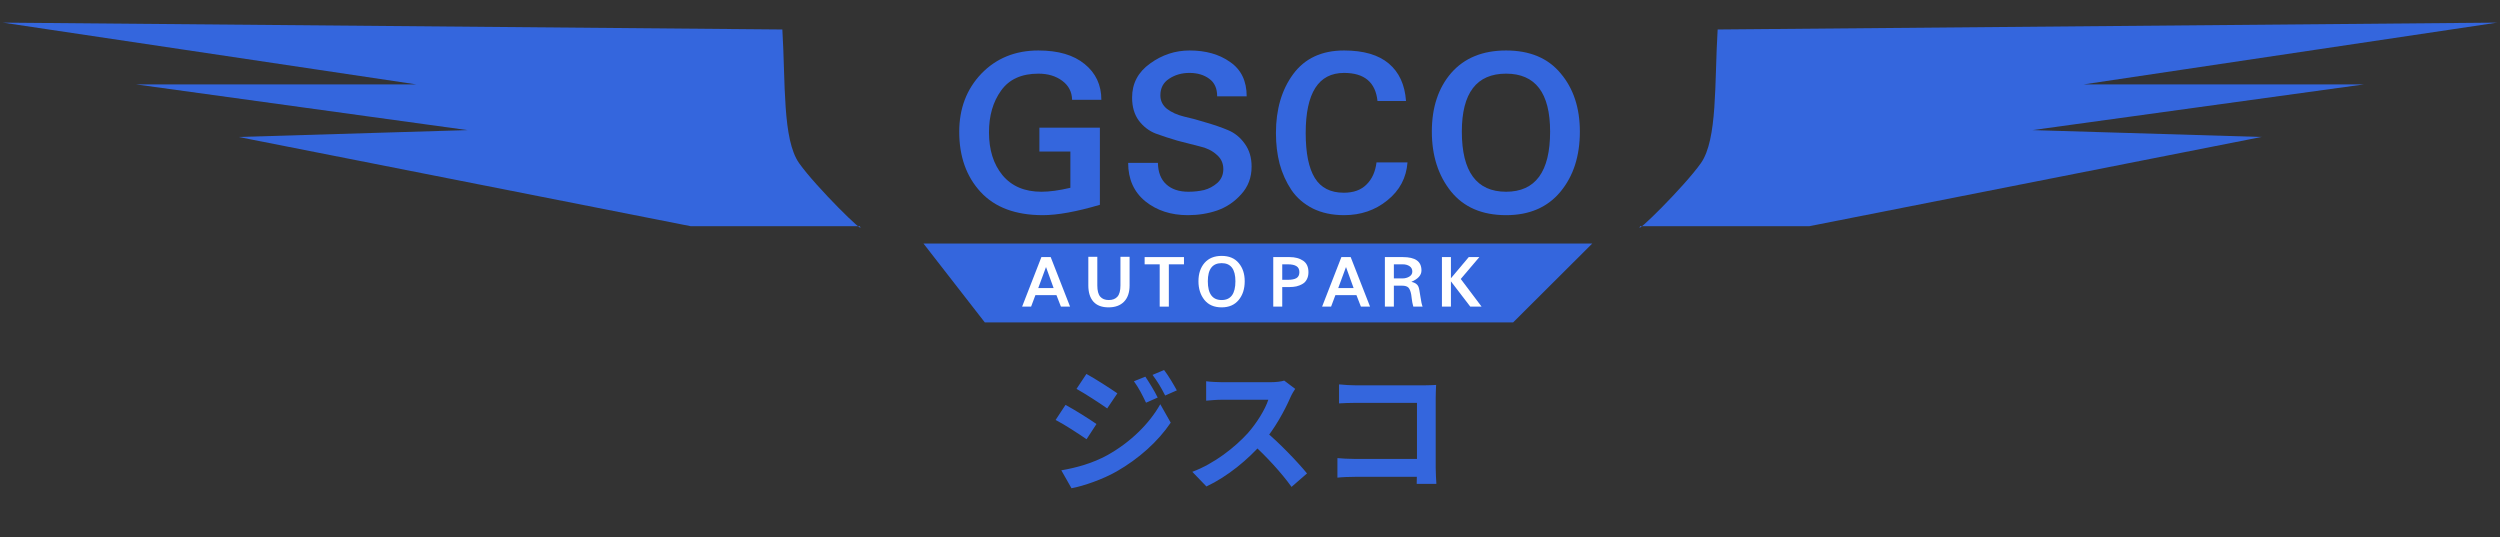
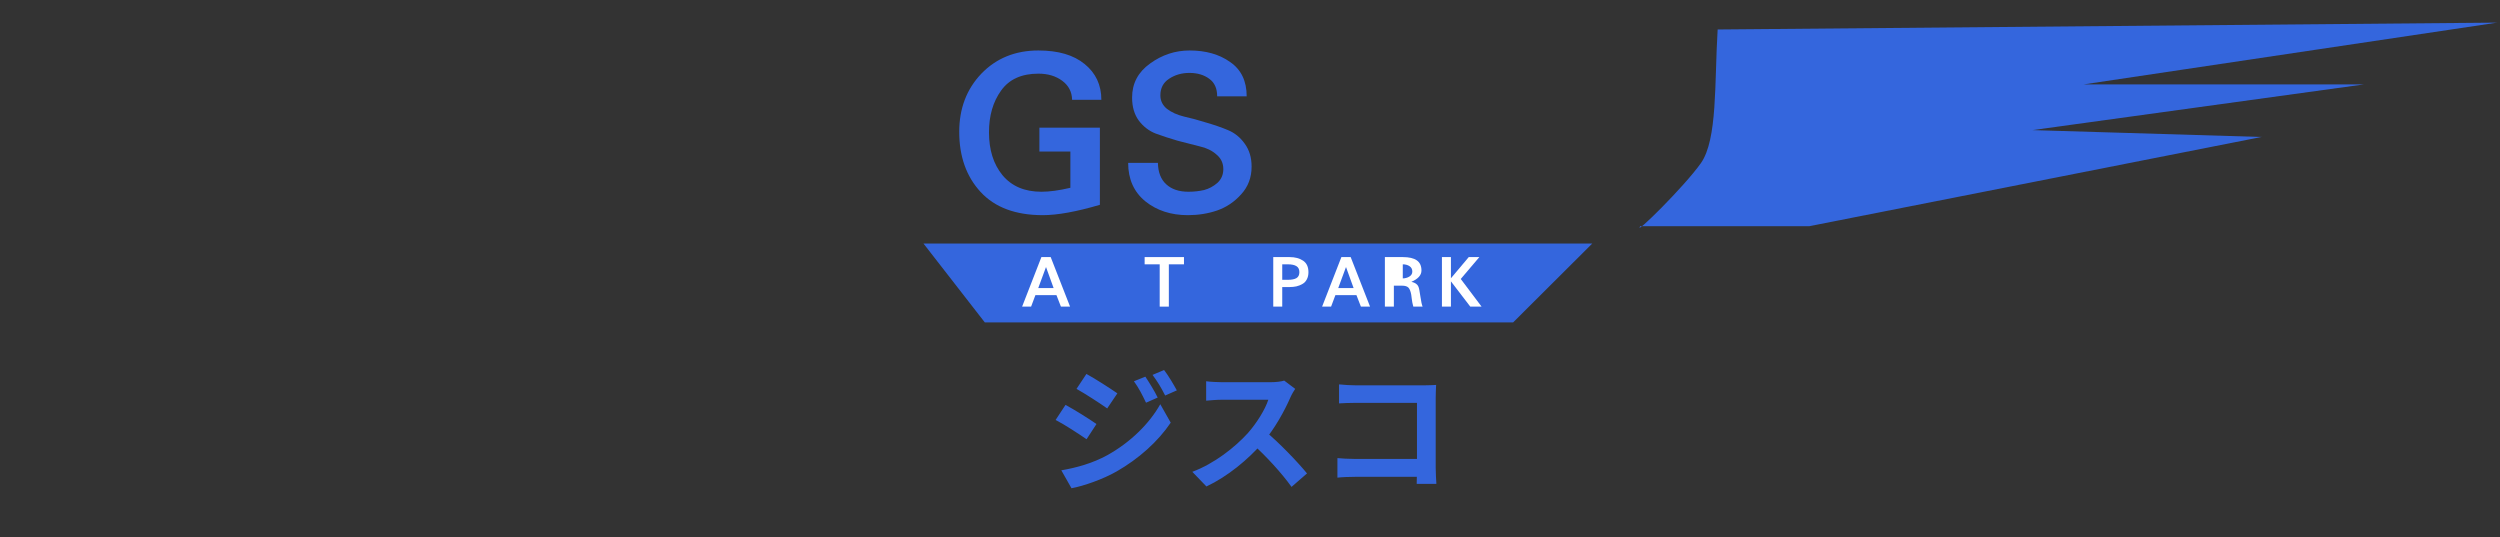
<svg xmlns="http://www.w3.org/2000/svg" width="442" height="95" viewBox="0 0 442 95" fill="none">
  <rect x="0" y="0" width="442" height="95" fill="#333333" stroke="none" />
  <g clip-path="url(#clip0_775_15)">
-     <path d="M138.32 5.213L0.5 4L73.577 14.917H24.016L82.656 23.004L42.173 24.217L122.097 39.987H152.013C153.299 41.938 144.273 33.063 141.297 28.867C138.32 24.672 138.894 14.654 138.32 5.213Z" fill="#3466DD" />
    <path d="M194.459 36.21C190.315 37.43 186.953 38.04 184.373 38.04C179.562 38.04 175.896 36.675 173.374 33.943C170.853 31.212 169.592 27.667 169.592 23.308C169.592 19.182 170.896 15.754 173.505 13.022C176.142 10.291 179.504 8.925 183.591 8.925C187.098 8.925 189.822 9.724 191.764 11.322C193.735 12.921 194.72 15.027 194.72 17.642H189.547C189.518 16.247 188.938 15.129 187.808 14.286C186.677 13.444 185.272 13.022 183.591 13.022C180.605 13.022 178.403 14.025 176.983 16.03C175.562 18.006 174.852 20.461 174.852 23.396C174.852 26.505 175.649 29.033 177.243 30.979C178.866 32.926 181.156 33.9 184.112 33.9C185.561 33.9 187.271 33.667 189.242 33.202V26.795H183.765V22.567H194.459V36.21Z" fill="#3466DD" />
    <path d="M221.283 29.454C221.283 31.372 220.674 32.999 219.457 34.336C218.268 35.672 216.848 36.631 215.196 37.212C213.573 37.764 211.849 38.04 210.023 38.04C207.038 38.04 204.531 37.227 202.502 35.599C200.473 33.943 199.459 31.677 199.459 28.8H204.719C204.748 30.456 205.241 31.72 206.197 32.592C207.154 33.464 208.458 33.9 210.11 33.9C211.095 33.9 212.023 33.798 212.892 33.595C213.762 33.362 214.544 32.941 215.24 32.331C215.935 31.691 216.283 30.878 216.283 29.89C216.283 28.844 215.877 27.987 215.066 27.318C214.283 26.621 213.298 26.141 212.11 25.88C210.921 25.589 209.617 25.255 208.197 24.878C206.806 24.471 205.516 24.049 204.328 23.613C203.139 23.149 202.14 22.379 201.328 21.303C200.545 20.228 200.154 18.877 200.154 17.25C200.154 14.751 201.212 12.746 203.328 11.235C205.444 9.695 207.777 8.925 210.327 8.925C213.196 8.925 215.587 9.608 217.5 10.974C219.442 12.31 220.413 14.33 220.413 17.032H215.196C215.196 15.637 214.732 14.606 213.805 13.938C212.878 13.24 211.704 12.891 210.284 12.891C208.921 12.891 207.719 13.24 206.675 13.938C205.661 14.606 205.154 15.579 205.154 16.858C205.154 17.817 205.545 18.616 206.328 19.255C207.139 19.865 208.139 20.316 209.327 20.606C210.516 20.868 211.805 21.216 213.196 21.652C214.617 22.059 215.921 22.509 217.109 23.003C218.297 23.497 219.283 24.296 220.065 25.401C220.877 26.505 221.283 27.856 221.283 29.454Z" fill="#3466DD" />
-     <path d="M248.845 28.713C248.642 31.444 247.454 33.682 245.28 35.425C243.135 37.169 240.585 38.04 237.629 38.04C235.542 38.04 233.702 37.648 232.108 36.864C230.514 36.05 229.253 34.96 228.325 33.595C227.398 32.2 226.702 30.66 226.239 28.974C225.804 27.289 225.587 25.473 225.587 23.526C225.587 19.342 226.601 15.87 228.63 13.109C230.687 10.32 233.687 8.925 237.629 8.925C241.078 8.925 243.715 9.695 245.541 11.235C247.367 12.775 248.381 14.984 248.584 17.86H243.541C243.193 14.548 241.223 12.891 237.629 12.891C233.107 12.891 230.847 16.436 230.847 23.526C230.847 27.071 231.383 29.715 232.455 31.459C233.528 33.202 235.238 34.074 237.585 34.074C239.295 34.074 240.628 33.595 241.585 32.636C242.57 31.677 243.164 30.369 243.367 28.713H248.845Z" fill="#3466DD" />
-     <path d="M274.06 23.265C274.06 16.436 271.466 13.022 266.278 13.022C261.061 13.022 258.453 16.436 258.453 23.265C258.453 30.355 261.061 33.9 266.278 33.9C271.466 33.9 274.06 30.355 274.06 23.265ZM279.32 23.265C279.32 27.594 278.176 31.139 275.886 33.9C273.596 36.66 270.394 38.04 266.278 38.04C262.047 38.04 258.801 36.646 256.54 33.856C254.279 31.038 253.149 27.507 253.149 23.265C253.149 18.993 254.294 15.536 256.583 12.891C258.902 10.247 262.134 8.925 266.278 8.925C270.481 8.925 273.698 10.276 275.929 12.979C278.19 15.652 279.32 19.081 279.32 23.265Z" fill="#3466DD" />
    <path d="M303.68 5.213L441.5 4L368.423 14.917H417.984L359.344 23.004L399.827 24.217L319.903 39.987H289.987C288.701 41.938 297.727 33.063 300.703 28.867C303.68 24.672 303.106 14.654 303.68 5.213Z" fill="#3466DD" />
    <path d="M163.267 43.053H281.516L267.522 57H174.112L163.267 43.053Z" fill="#3466DD" />
    <path d="M186.279 50.928L184.934 47.21L183.562 50.928H186.279ZM189.187 54.211H187.57L186.782 52.181H183.059L182.299 54.211H180.709L184.119 45.453H185.763L189.187 54.211Z" fill="white" />
-     <path d="M218.421 49.724C218.421 47.59 217.611 46.523 215.99 46.523C214.359 46.523 213.544 47.59 213.544 49.724C213.544 51.939 214.359 53.047 215.99 53.047C217.611 53.047 218.421 51.939 218.421 49.724ZM220.065 49.724C220.065 51.077 219.708 52.184 218.992 53.047C218.277 53.91 217.276 54.341 215.99 54.341C214.667 54.341 213.653 53.905 212.946 53.033C212.24 52.153 211.887 51.049 211.887 49.724C211.887 48.389 212.245 47.308 212.96 46.482C213.685 45.656 214.694 45.242 215.99 45.242C217.303 45.242 218.308 45.665 219.006 46.509C219.712 47.345 220.065 48.416 220.065 49.724Z" fill="white" />
-     <path d="M199.711 50.459C199.711 51.712 199.381 52.675 198.72 53.347C198.067 54.01 197.157 54.341 195.989 54.341C194.811 54.341 193.919 54.005 193.312 53.333C192.715 52.652 192.416 51.694 192.416 50.459V45.406H194.005V50.459C194.005 51.385 194.177 52.048 194.522 52.448C194.866 52.847 195.368 53.047 196.03 53.047C196.7 53.047 197.212 52.847 197.565 52.448C197.918 52.048 198.095 51.385 198.095 50.459V45.406H199.711V50.459Z" fill="white" />
    <path d="M209.327 46.733H206.651V54.211H205.034V50.472V46.733H202.371V45.453H209.327V46.733Z" fill="white" />
    <path d="M229.73 48.122C229.73 47.623 229.558 47.269 229.214 47.06C228.879 46.842 228.376 46.733 227.706 46.733H226.7V49.471H227.706C228.367 49.471 228.87 49.371 229.214 49.171C229.558 48.962 229.73 48.612 229.73 48.122ZM231.333 48.122C231.333 48.612 231.238 49.035 231.048 49.389C230.867 49.743 230.608 50.015 230.273 50.206C229.947 50.397 229.594 50.538 229.214 50.628C228.842 50.71 228.435 50.751 227.991 50.751H226.7V54.211H225.111V45.453H227.991C228.969 45.453 229.771 45.666 230.396 46.093C231.021 46.52 231.333 47.196 231.333 48.122Z" fill="white" />
    <path d="M239.318 50.928L237.973 47.21L236.6 50.928H239.318ZM242.225 54.211H240.608L239.82 52.181H236.098L235.337 54.211H233.747L237.157 45.453H238.801L242.225 54.211Z" fill="white" />
-     <path d="M249.697 48.013C249.697 47.596 249.534 47.278 249.208 47.06C248.882 46.842 248.483 46.733 248.012 46.733H246.436V49.225H247.931C248.393 49.225 248.8 49.121 249.153 48.912C249.516 48.694 249.697 48.395 249.697 48.013ZM251.517 54.211H249.874C249.801 53.947 249.742 53.702 249.697 53.475C249.661 53.248 249.624 53.003 249.588 52.739C249.561 52.476 249.534 52.267 249.507 52.113C249.398 51.495 249.23 51.073 249.004 50.846C248.778 50.619 248.397 50.506 247.863 50.506H246.436V54.211H244.847V45.453H248.012C249.117 45.453 249.941 45.643 250.485 46.025C251.037 46.406 251.314 47.005 251.314 47.822C251.314 48.649 250.72 49.316 249.534 49.825C250.195 49.97 250.612 50.261 250.784 50.696C250.883 50.932 250.997 51.5 251.123 52.399C251.25 53.298 251.382 53.902 251.517 54.211Z" fill="white" />
+     <path d="M249.697 48.013C249.697 47.596 249.534 47.278 249.208 47.06C248.882 46.842 248.483 46.733 248.012 46.733V49.225H247.931C248.393 49.225 248.8 49.121 249.153 48.912C249.516 48.694 249.697 48.395 249.697 48.013ZM251.517 54.211H249.874C249.801 53.947 249.742 53.702 249.697 53.475C249.661 53.248 249.624 53.003 249.588 52.739C249.561 52.476 249.534 52.267 249.507 52.113C249.398 51.495 249.23 51.073 249.004 50.846C248.778 50.619 248.397 50.506 247.863 50.506H246.436V54.211H244.847V45.453H248.012C249.117 45.453 249.941 45.643 250.485 46.025C251.037 46.406 251.314 47.005 251.314 47.822C251.314 48.649 250.72 49.316 249.534 49.825C250.195 49.97 250.612 50.261 250.784 50.696C250.883 50.932 250.997 51.5 251.123 52.399C251.25 53.298 251.382 53.902 251.517 54.211Z" fill="white" />
    <path d="M261.944 54.211H259.947L256.524 49.743V54.211H254.934V45.453H256.524V49.198L259.676 45.453H261.55L258.263 49.321L261.944 54.211Z" fill="white" />
    <path d="M202.496 66.592C203.168 67.6 204.152 69.184 204.68 70.288L202.616 71.2C201.896 69.688 201.368 68.656 200.48 67.408L202.496 66.592ZM205.808 65.416C206.552 66.376 207.488 67.96 208.064 69.016L206 69.928C205.232 68.416 204.656 67.48 203.768 66.28L205.808 65.416ZM192.08 66.112C193.664 66.976 196.304 68.68 197.552 69.544L195.752 72.208C194.432 71.272 191.912 69.64 190.328 68.752L192.08 66.112ZM187.64 83.152C190.304 82.696 193.184 81.904 195.8 80.464C199.88 78.184 203.216 74.896 205.136 71.464L206.984 74.728C204.752 78.04 201.368 81.088 197.432 83.344C195.008 84.736 191.552 85.936 189.44 86.32L187.64 83.152ZM188.384 71.584C189.992 72.448 192.632 74.104 193.856 74.968L192.104 77.656C190.736 76.72 188.264 75.088 186.632 74.248L188.384 71.584ZM228.992 68.752C228.8 69.016 228.368 69.736 228.152 70.24C227.168 72.52 225.392 75.784 223.328 78.184C220.64 81.28 217.016 84.256 213.296 86.008L210.8 83.416C214.688 81.976 218.384 79.048 220.64 76.552C222.224 74.752 223.688 72.376 224.24 70.672C223.232 70.672 217.112 70.672 216.08 70.672C215.096 70.672 213.776 70.792 213.248 70.84V67.408C213.896 67.504 215.384 67.576 216.08 67.576C217.352 67.576 223.496 67.576 224.552 67.576C225.608 67.576 226.544 67.456 227.048 67.288L228.992 68.752ZM223.64 76.192C226.112 78.208 229.52 81.784 231.08 83.704L228.344 86.08C226.568 83.608 223.952 80.752 221.384 78.424L223.64 76.192ZM236.744 67.96C237.656 68.056 238.88 68.128 239.72 68.128H251.816C252.512 68.128 253.496 68.08 253.904 68.056C253.88 68.632 253.832 69.568 253.832 70.288V82.72C253.832 83.56 253.904 84.808 253.952 85.552H250.472C250.496 84.832 250.52 83.968 250.52 83.08V71.224H239.72C238.712 71.224 237.416 71.272 236.744 71.32V67.96ZM236.456 80.992C237.272 81.064 238.352 81.136 239.432 81.136H252.416V84.304H239.528C238.592 84.304 237.248 84.352 236.456 84.448V80.992Z" fill="#3466DD" />
  </g>
  <defs>
    <clipPath id="clip0_775_15">
      <rect width="441" height="95" fill="white" transform="translate(0.5)" />
    </clipPath>
  </defs>
</svg>